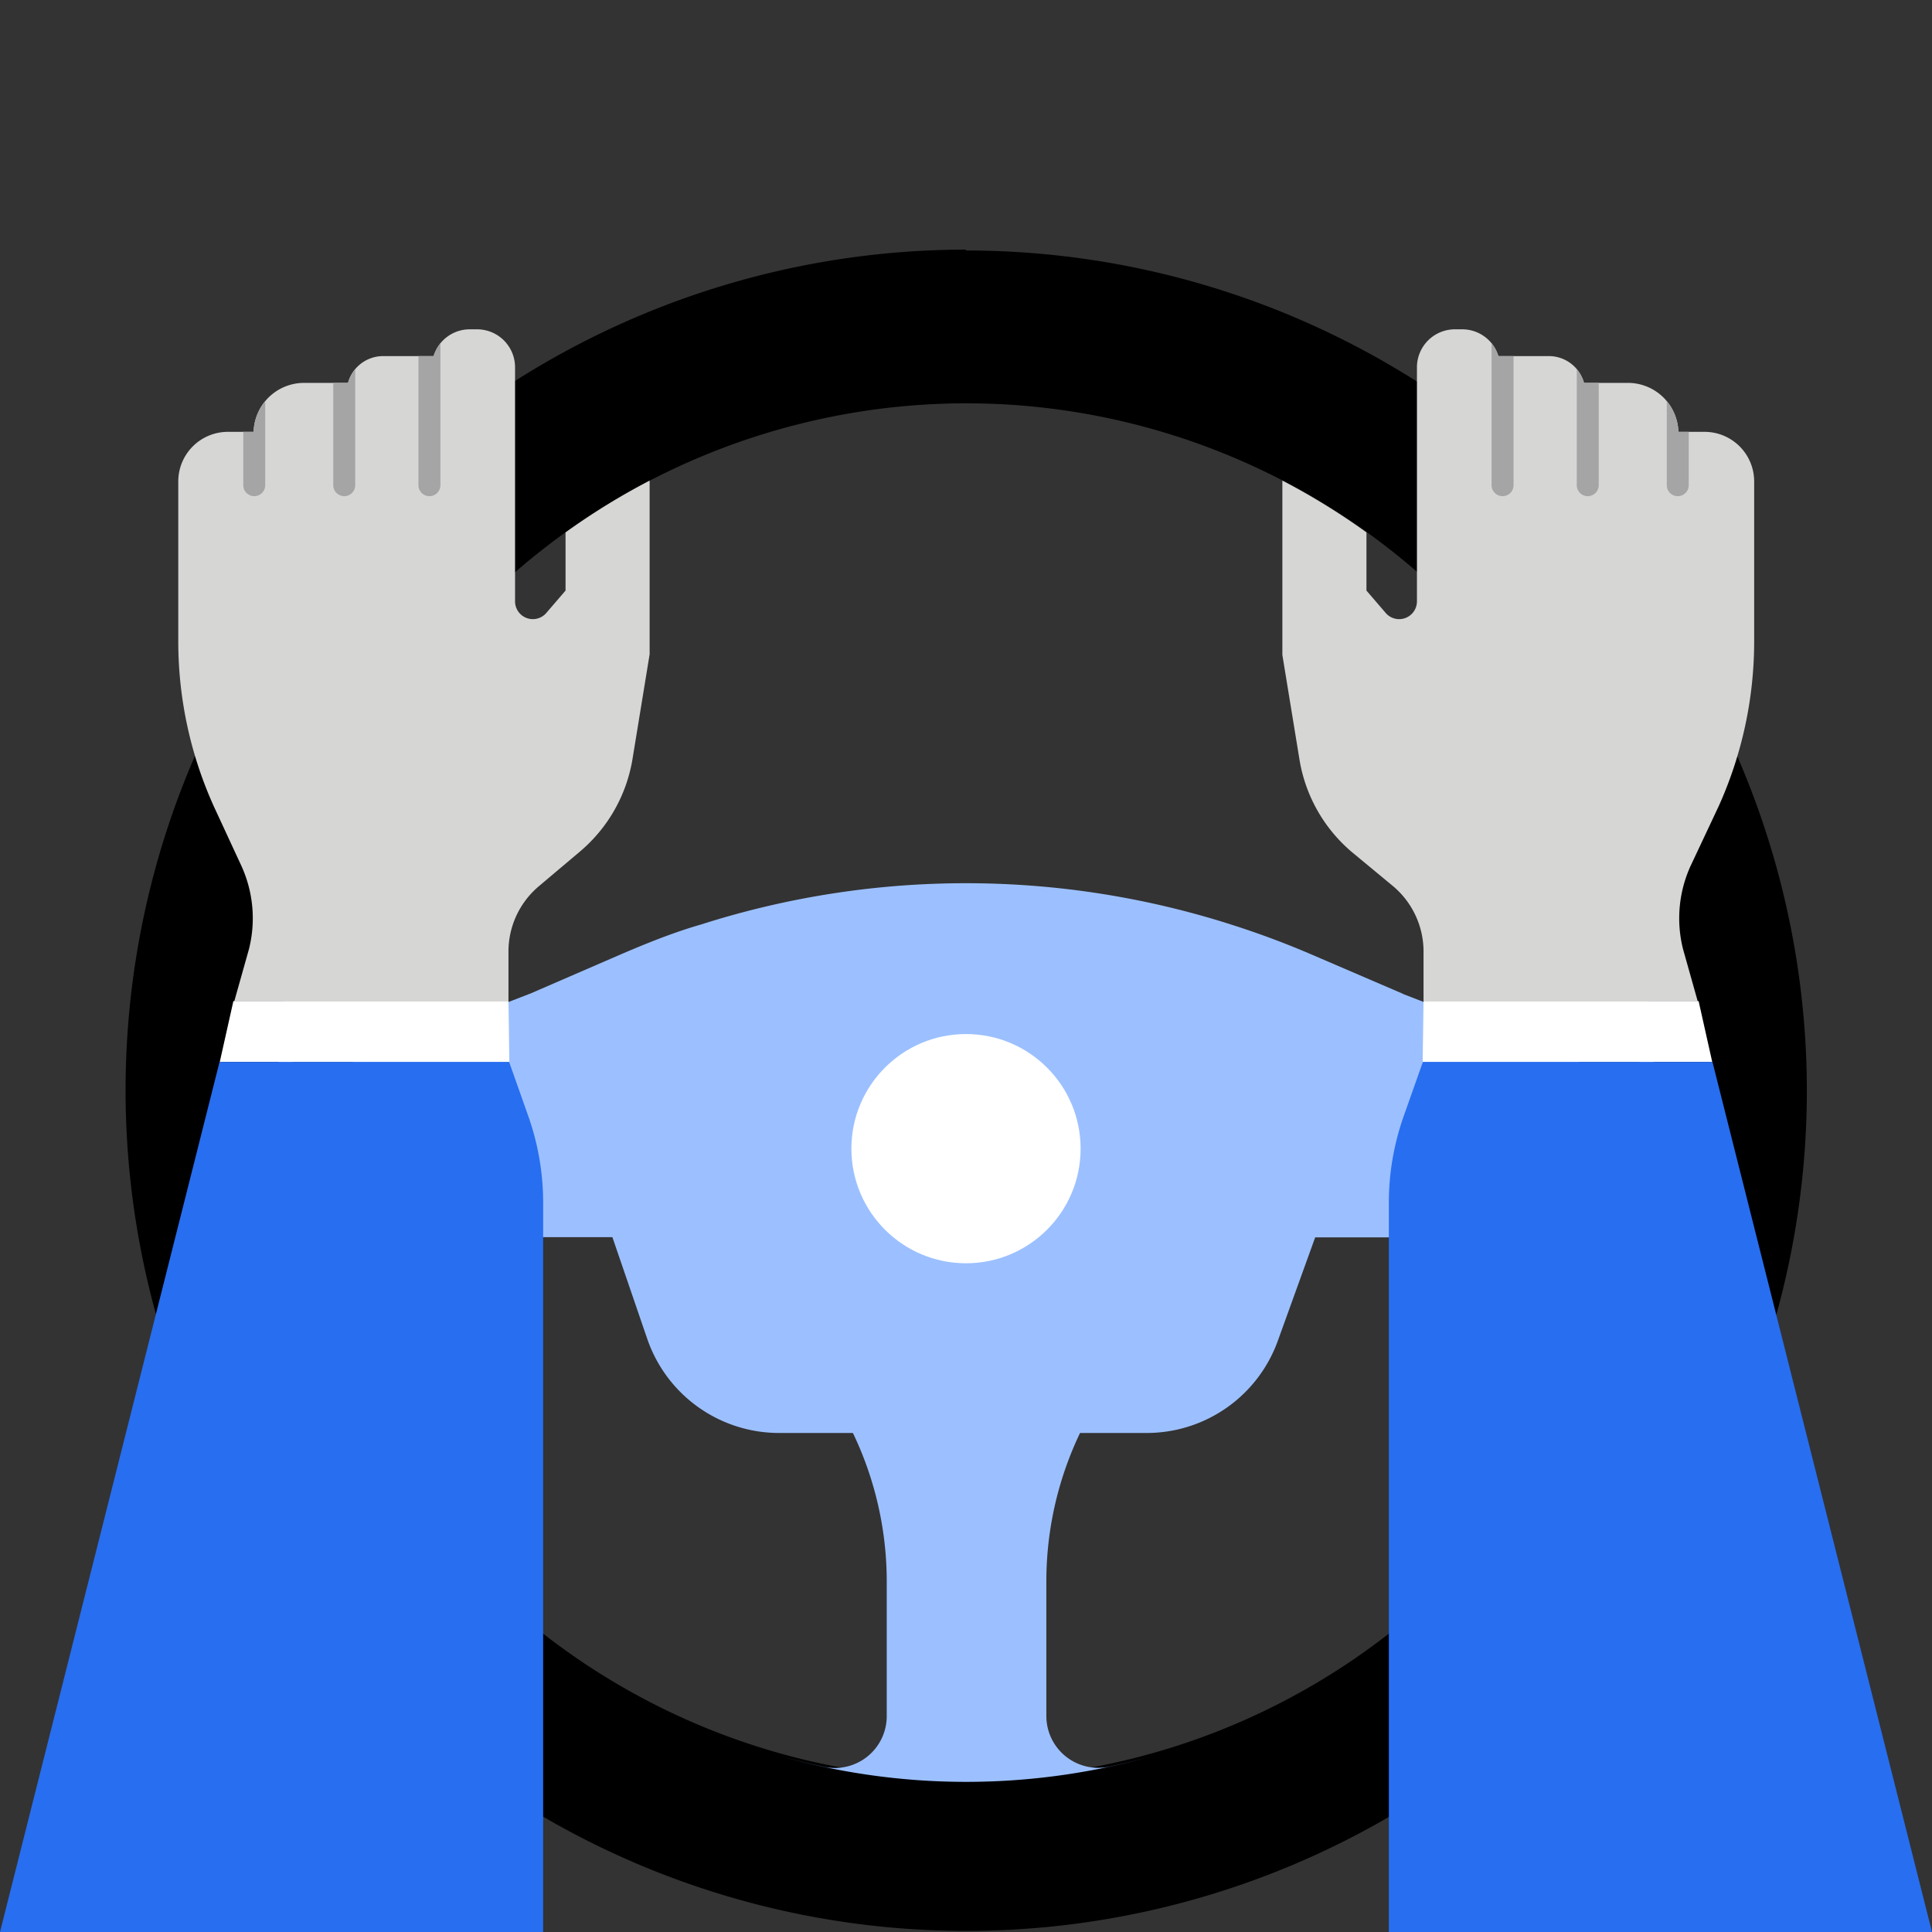
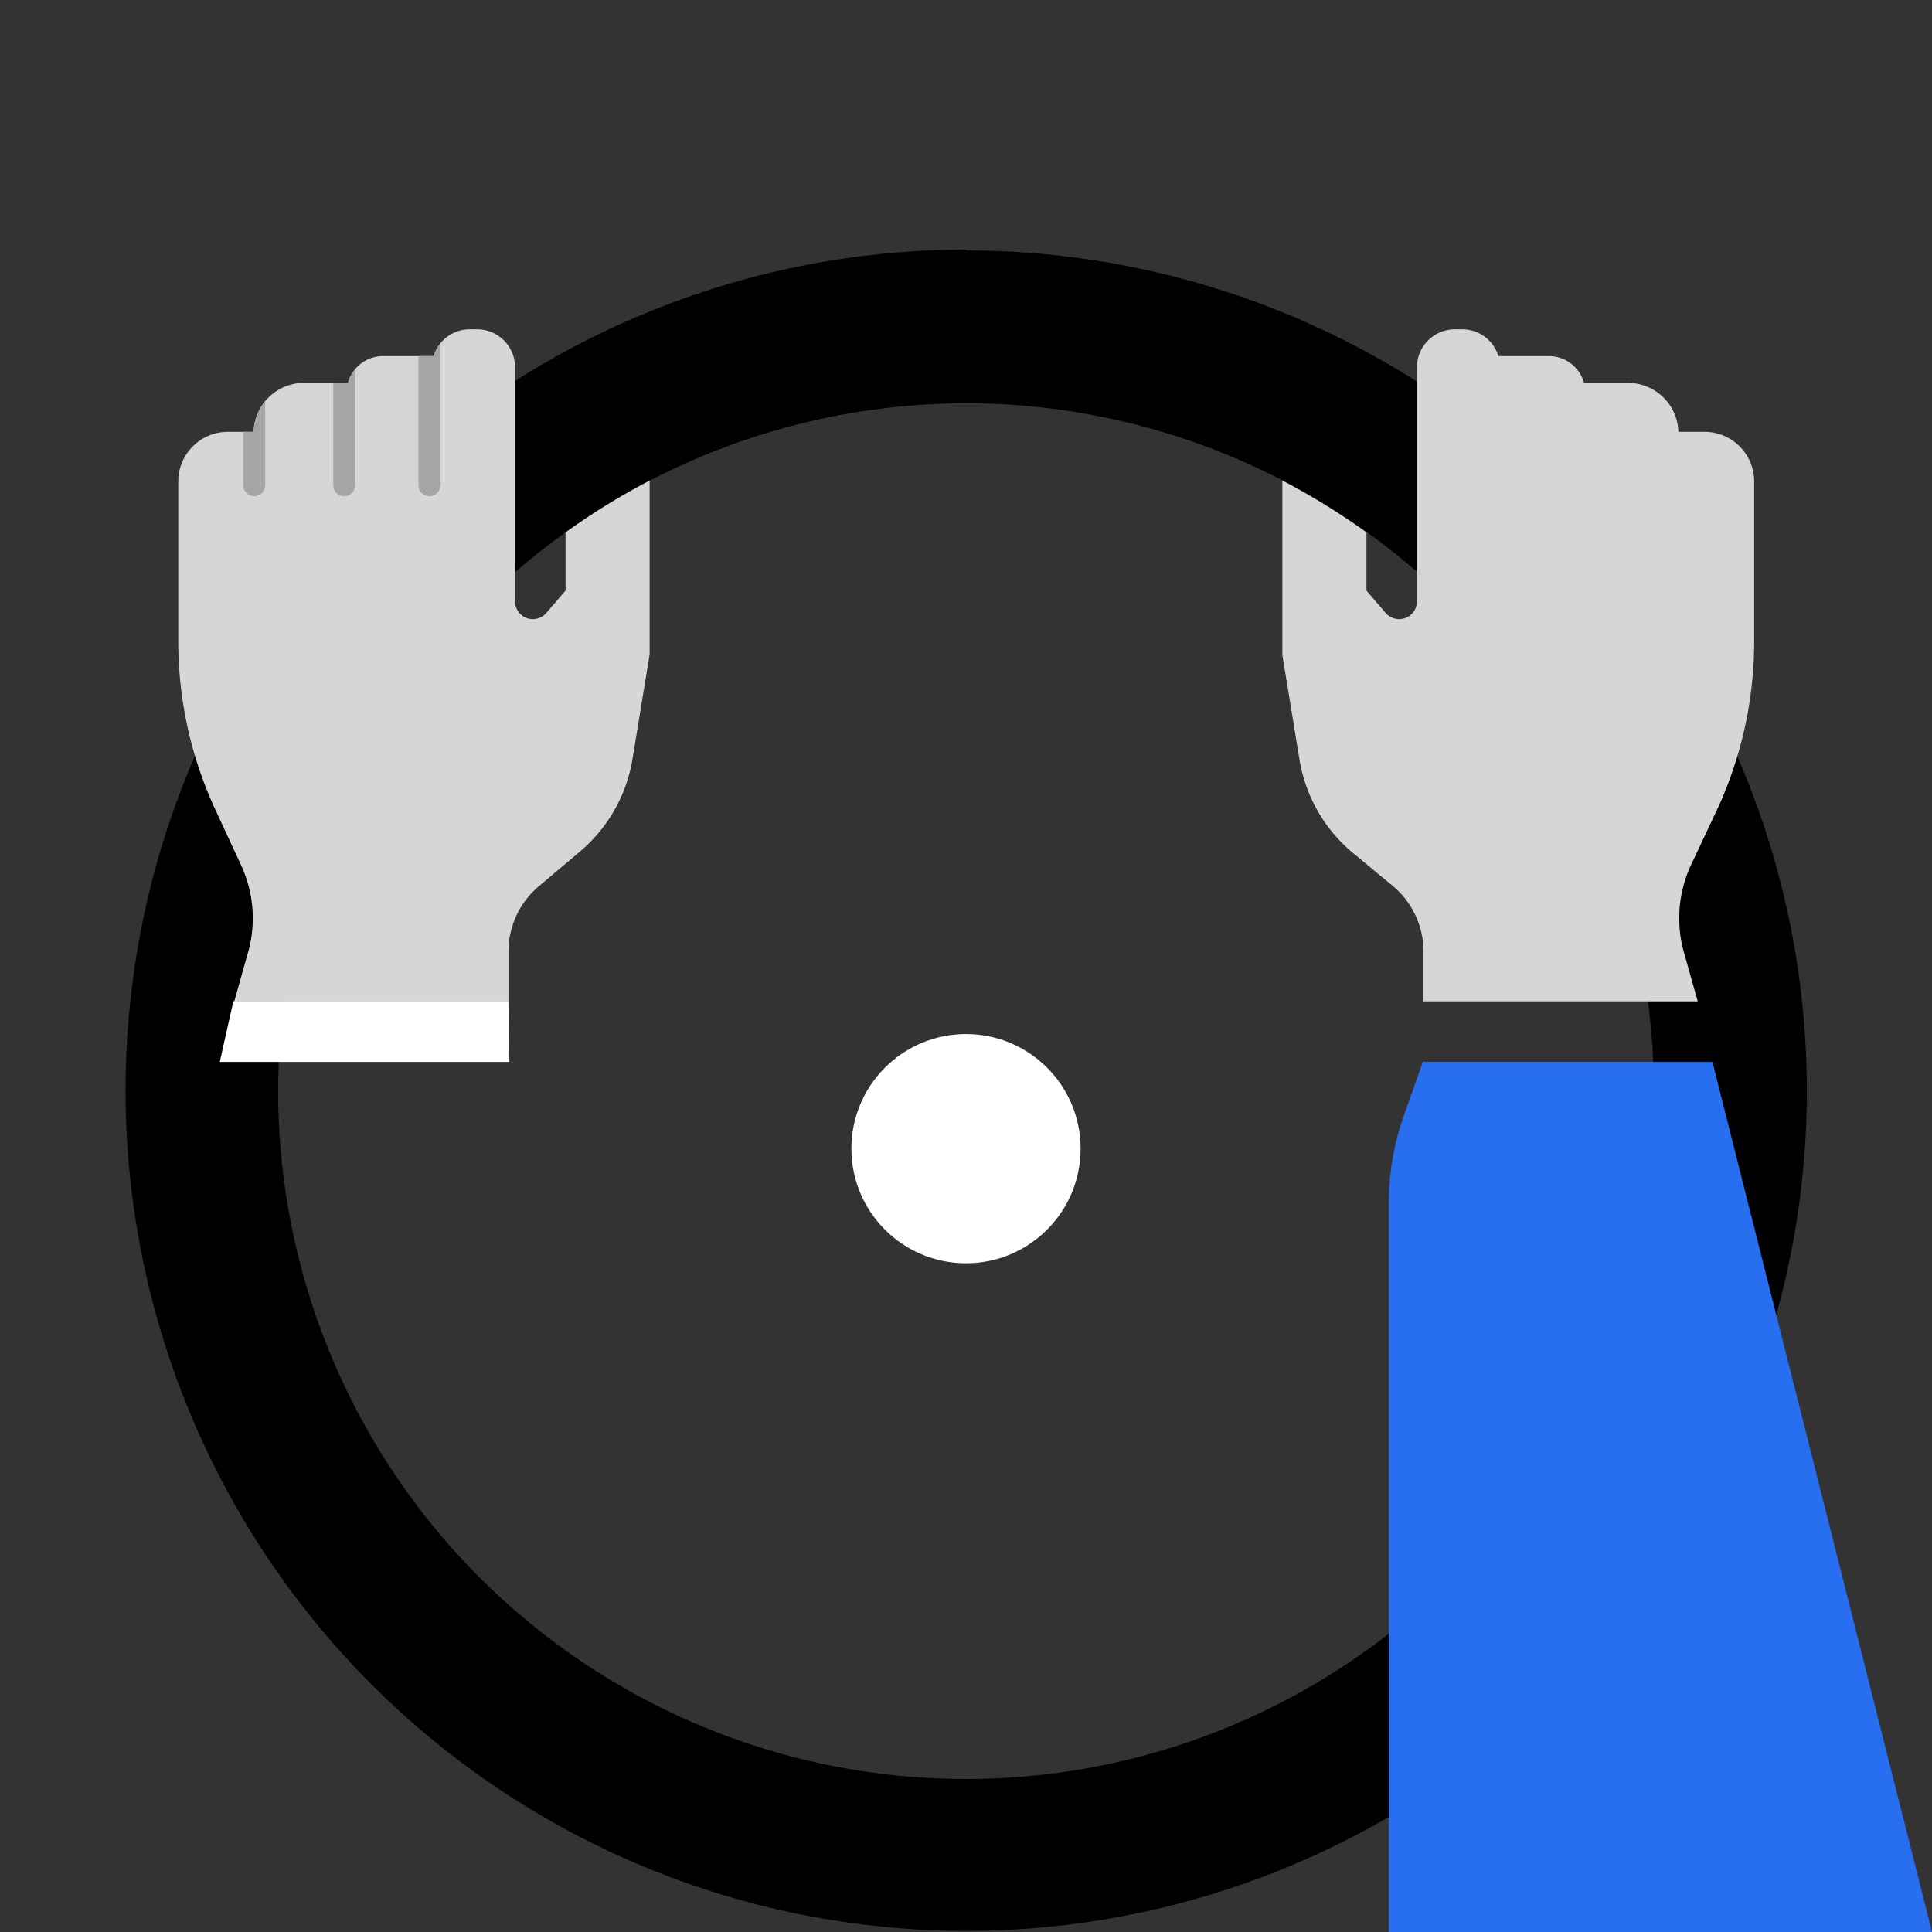
<svg xmlns="http://www.w3.org/2000/svg" viewBox="0 0 88 88" height="88" width="88">
  <rect x="0" y="0" width="88" height="88" fill="#333333" stroke="none" />
  <defs>
    <clipPath id="a">
      <path d="M25.76 24.25v2.65l-.86 1a.81.81 0 0 1-1.44-.51V16.72A1.73 1.73 0 0 0 21.74 15h-.35a1.72 1.72 0 0 0-1.64 1.22h-2.3a1.66 1.66 0 0 0-1.6 1.22h-2a2.3 2.3 0 0 0-2.3 2.3v-.07h-1.17a2.26 2.26 0 0 0-2.26 2.26v7.28a18.25 18.25 0 0 0 1.62 7.52L11 39.45a5.75 5.75 0 0 1 .34 3.78l-.67 2.38h12.49v-2.24a3.89 3.89 0 0 1 1.38-3l1.86-1.57a7 7 0 0 0 2.41-4.23l.78-4.77v-7.91a31.38 31.38 0 0 0-3.83 2.36z" fill="none" />
    </clipPath>
    <clipPath id="b">
-       <path d="M62.24 24.25v2.65l.86 1a.81.81 0 0 0 1.44-.51V16.72A1.73 1.73 0 0 1 66.26 15h.35a1.72 1.72 0 0 1 1.64 1.22h2.3a1.66 1.66 0 0 1 1.6 1.22h2a2.3 2.3 0 0 1 2.3 2.3v-.07h1.19a2.26 2.26 0 0 1 2.26 2.26v7.28a18.25 18.25 0 0 1-1.62 7.52L77 39.45a5.75 5.75 0 0 0-.34 3.78l.67 2.38H64.84v-2.24a3.89 3.89 0 0 0-1.38-3l-1.86-1.54a7 7 0 0 1-2.41-4.23l-.78-4.77v-7.94a31.38 31.38 0 0 1 3.83 2.36z" fill="none" />
+       <path d="M62.24 24.25v2.65l.86 1a.81.81 0 0 0 1.44-.51V16.72A1.73 1.73 0 0 1 66.26 15h.35a1.72 1.72 0 0 1 1.64 1.22h2.3a1.66 1.66 0 0 1 1.6 1.22a2.3 2.3 0 0 1 2.3 2.3v-.07h1.19a2.26 2.26 0 0 1 2.26 2.26v7.28a18.25 18.25 0 0 1-1.62 7.52L77 39.45a5.75 5.75 0 0 0-.34 3.78l.67 2.38H64.84v-2.24a3.89 3.89 0 0 0-1.38-3l-1.86-1.54a7 7 0 0 1-2.41-4.23l-.78-4.77v-7.94a31.38 31.38 0 0 1 3.83 2.36z" fill="none" />
    </clipPath>
  </defs>
  <path d="M44 18.37a31.33 31.33 0 1 1-31.33 31.34A31.37 31.37 0 0 1 44 18.37m0-7a38.29 38.29 0 1 0 38.3 38.34A38.29 38.29 0 0 0 44 11.41z" />
-   <path d="M37.51 80.47q-1-.21-2-.49a31.17 31.17 0 0 0 17 0q-1 .28-2 .49a2.36 2.36 0 0 1-2.85-2.3v-6.1a15.65 15.65 0 0 1 3.84-10.31c2.88-3.31 5-5.4 5-5.4h15.04a2.35 2.35 0 0 1 2.24 3.07 31.2 31.2 0 0 0 1.55-9.72c0-.91 0-1.81-.12-2.7a1.74 1.74 0 0 1-2.36 1.73l-8.93-3.46H24.09l-8.93 3.46A1.74 1.74 0 0 1 12.79 47c-.08.89-.12 1.79-.12 2.7a31.2 31.2 0 0 0 1.55 9.72 2.35 2.35 0 0 1 2.24-3.07h15.07s2.1 2.09 5 5.4a15.65 15.65 0 0 1 3.86 10.31v6.1a2.36 2.36 0 0 1-2.88 2.31z" style="fill: rgb(156, 192, 255);" />
-   <path d="M28.3 43.46c1.19-.51 2.41-1 3.63-1.35a39.67 39.67 0 0 1 24.14 0c1.23.39 2.44.84 3.63 1.35l4.21 1.81-5.71 15.81a6.35 6.35 0 0 1-6 4.19H35.48a6.35 6.35 0 0 1-6-4.29l-5.38-15.7z" style="fill: rgb(156, 192, 255);" />
  <circle cx="44" cy="52.32" r="5.22" fill="#fff" />
  <path d="M25.76 24.25v2.65l-.86 1a.81.81 0 0 1-1.44-.51V16.72A1.73 1.73 0 0 0 21.74 15h-.35a1.72 1.72 0 0 0-1.64 1.22h-2.3a1.66 1.66 0 0 0-1.6 1.22h-2a2.3 2.3 0 0 0-2.3 2.3v-.07h-1.17a2.26 2.26 0 0 0-2.26 2.26v7.28a18.25 18.25 0 0 0 1.62 7.52L11 39.45a5.75 5.75 0 0 1 .34 3.78l-.67 2.38h12.49v-2.24a3.89 3.89 0 0 1 1.38-3l1.86-1.57a7 7 0 0 0 2.41-4.23l.78-4.77v-7.91a31.38 31.38 0 0 0-3.83 2.36z" fill="#d6d6d5" />
  <path fill="#fff" d="M23.2 48.37H10.01l.62-2.77h12.53l.04 2.77z" />
-   <path d="M24.74 88H0l10-39.63h13.19l.87 2.46a11.84 11.84 0 0 1 .68 4z" style="fill: rgb(39, 110, 241);" />
  <g clip-path="url(#a)" fill="#a5a5a5">
    <path d="M19.56 22.6a.5.5 0 0 1-.5-.5v-7.73a.5.5 0 1 1 1 0v7.73a.5.5 0 0 1-.5.5zm-3.88 0a.5.5 0 0 1-.5-.5v-7.73a.5.5 0 1 1 1 0v7.73a.5.5 0 0 1-.5.5zm-4.1 0a.5.5 0 0 1-.5-.5v-7.73a.5.5 0 0 1 1 0v7.73a.5.5 0 0 1-.5.5z" />
  </g>
  <path d="M62.24 24.25v2.65l.86 1a.81.81 0 0 0 1.44-.51V16.72A1.73 1.73 0 0 1 66.26 15h.35a1.72 1.72 0 0 1 1.64 1.22h2.3a1.66 1.66 0 0 1 1.6 1.22h2a2.3 2.3 0 0 1 2.3 2.3v-.07h1.19a2.26 2.26 0 0 1 2.26 2.26v7.28a18.25 18.25 0 0 1-1.62 7.52L77 39.45a5.75 5.75 0 0 0-.34 3.78l.67 2.38H64.84v-2.24a3.89 3.89 0 0 0-1.38-3l-1.86-1.54a7 7 0 0 1-2.41-4.23l-.78-4.77v-7.94a31.38 31.38 0 0 1 3.83 2.36z" fill="#d6d6d5" />
-   <path fill="#fff" d="M64.8 48.37h13.19l-.62-2.77H64.84l-.04 2.77z" />
  <path d="M63.26 88H88L78 48.37H64.81l-.87 2.46a11.84 11.84 0 0 0-.68 4z" style="fill: rgb(39, 110, 241);" />
  <g clip-path="url(#b)" fill="#a5a5a5">
-     <path d="M68.44 22.6a.5.5 0 0 1-.5-.5v-7.73a.5.5 0 1 1 1 0v7.73a.5.5 0 0 1-.5.5zm3.88 0a.5.5 0 0 1-.5-.5v-7.73a.5.5 0 1 1 1 0v7.73a.5.5 0 0 1-.5.5zm4.1 0a.5.5 0 0 1-.5-.5v-7.73a.5.5 0 1 1 1 0v7.73a.5.5 0 0 1-.5.5z" />
-   </g>
+     </g>
</svg>